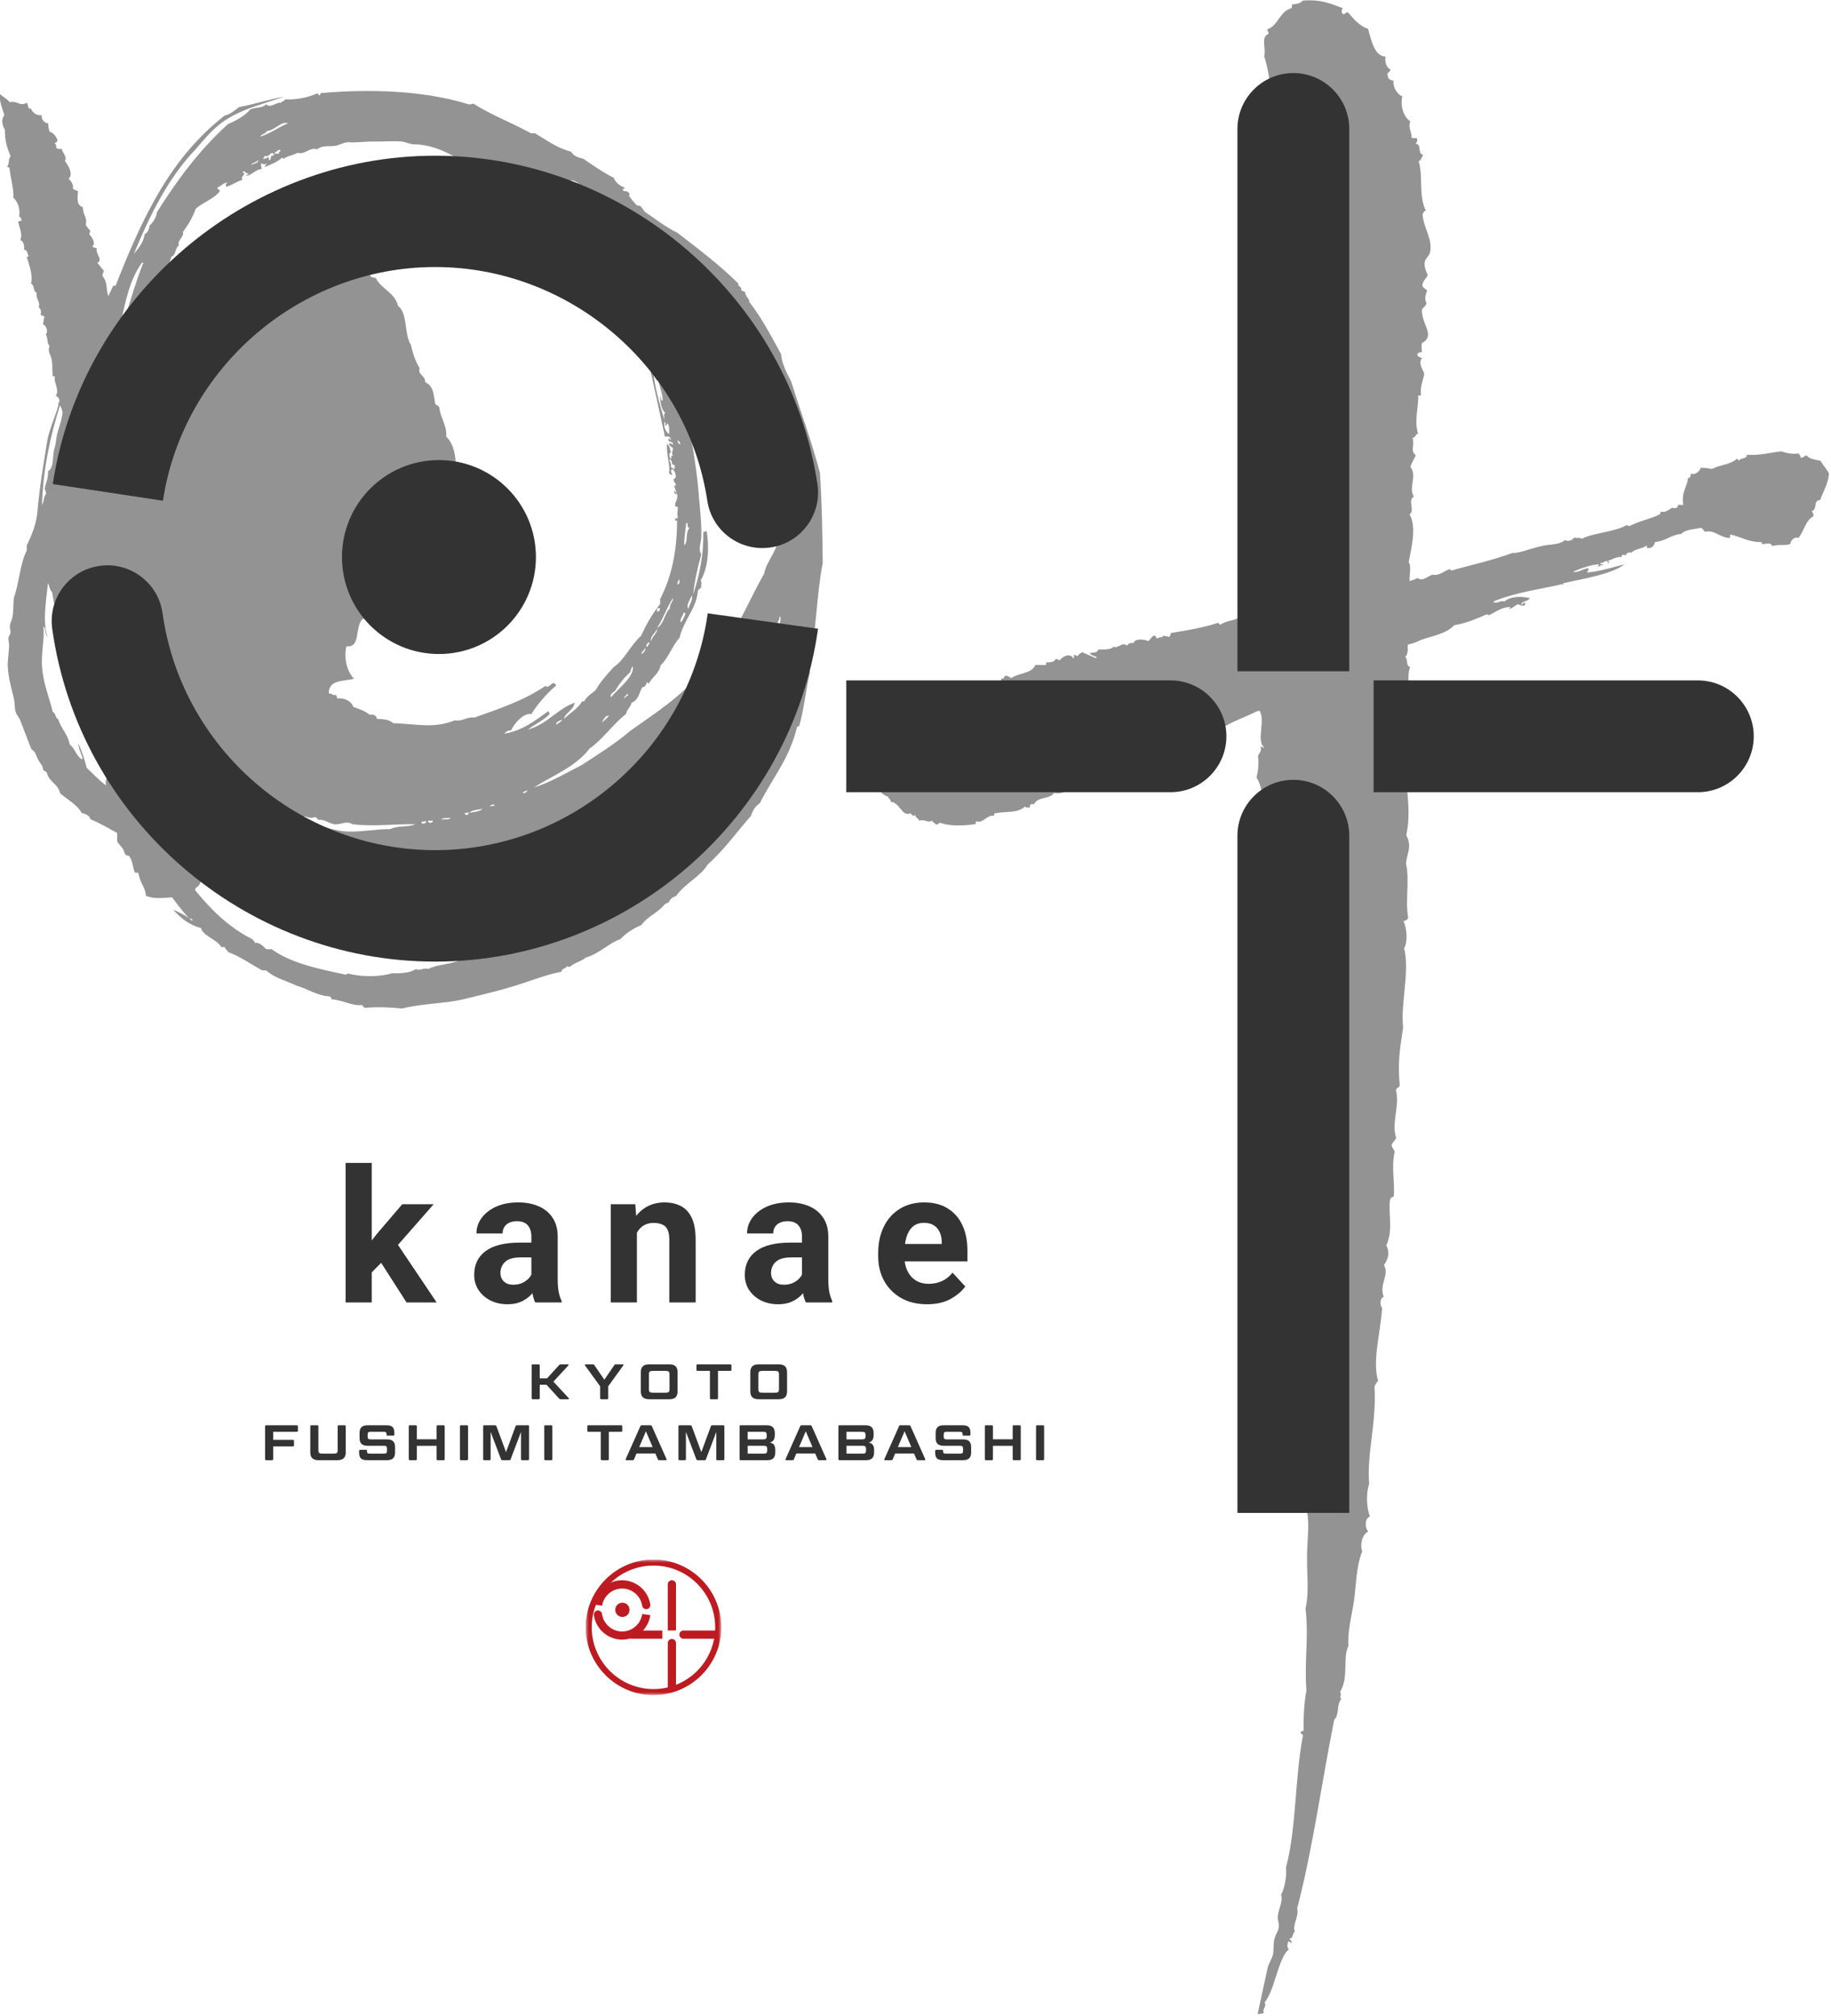
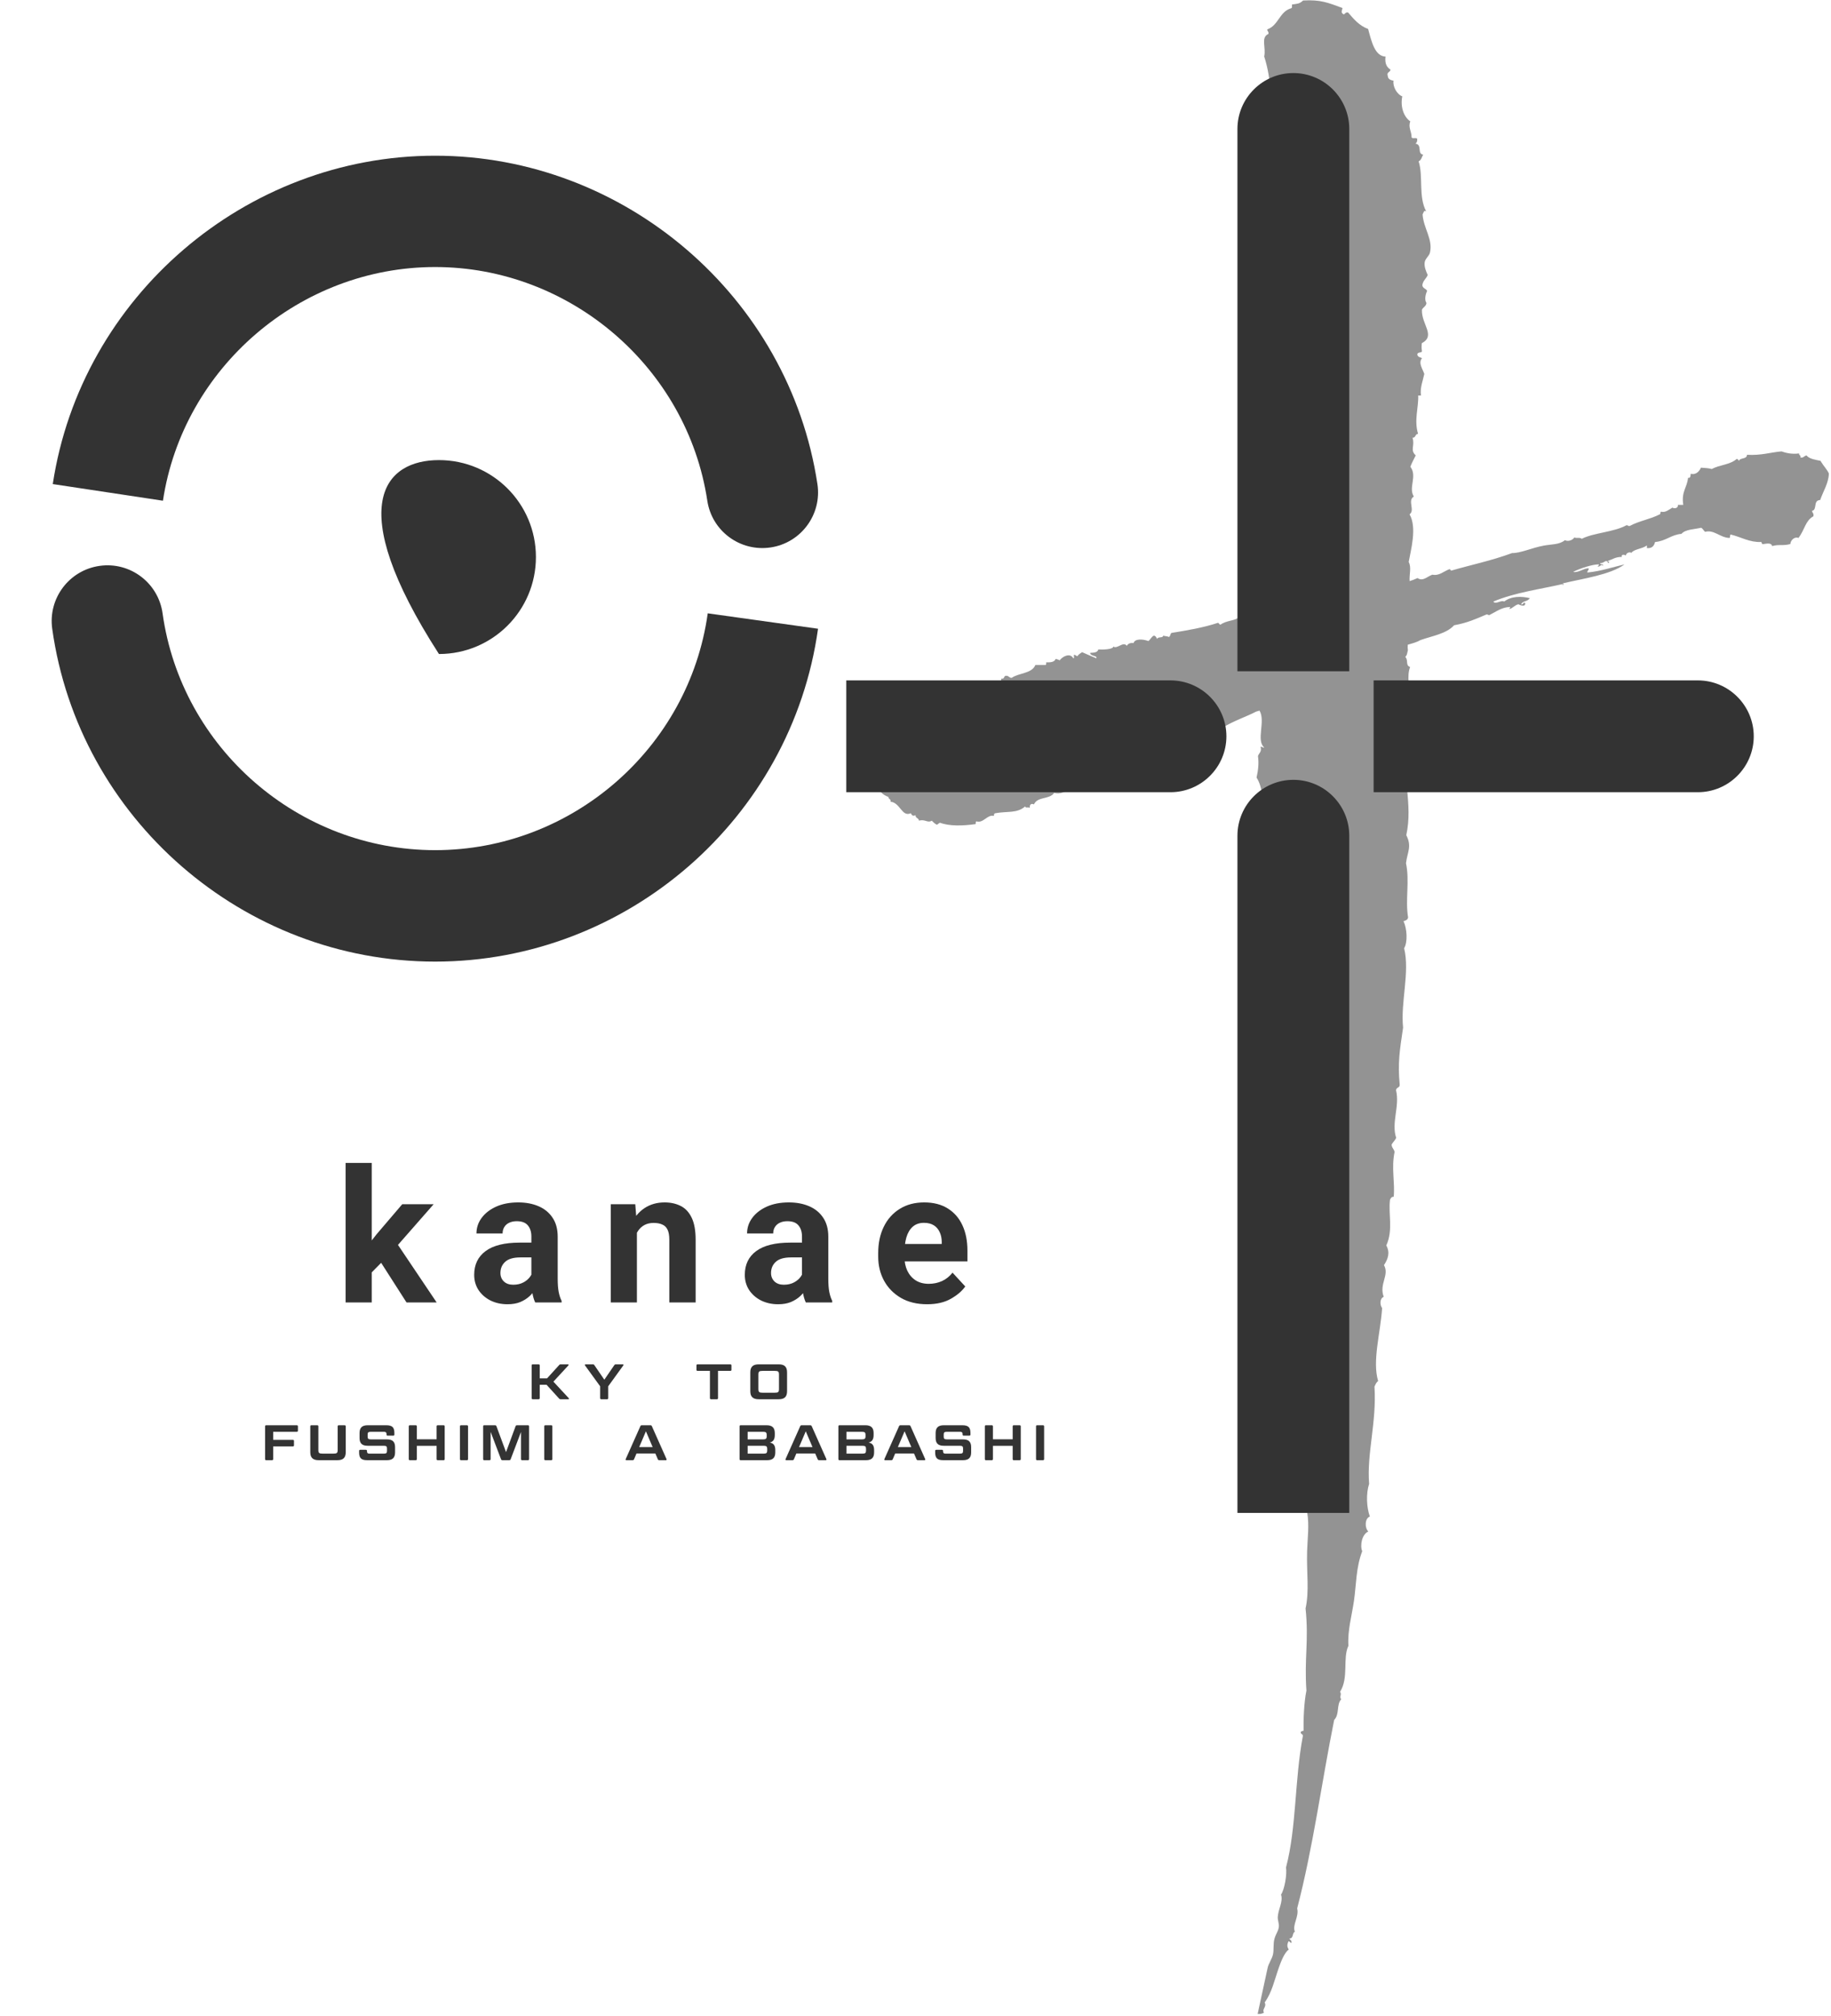
<svg xmlns="http://www.w3.org/2000/svg" width="297" height="327" viewBox="0 0 297 327" fill="none">
  <g clip-path="url(#clip0_452_5)">
    <g opacity="0.53">
      <path fill-rule="evenodd" clip-rule="evenodd" d="M295.33 74.77C294.46 74.58 293.51 74.47 293.03 73.89C292.63 73.93 292.59 74.32 292.04 74.22C292.16 73.81 291.77 73.91 291.82 73.56C290.65 73.73 289.62 73.46 288.97 73.23C287.12 73.39 285.71 73.91 283.37 73.78C283.37 74.55 282.26 74.2 282.05 74.77C281.99 74.61 281.88 74.5 281.72 74.44C280.6 75.43 278.9 75.4 277.66 76.09C277.12 75.94 276.79 75.94 275.9 75.87C275.72 76.31 275.18 77.11 274.25 76.86C274.19 77.16 274.26 77.6 273.81 77.52C273.67 79.11 272.69 79.73 273.04 81.91H272.16C272.26 82.44 271.59 82.57 271.28 82.35C270.73 82.66 270.15 83.21 269.42 83.01C269.27 83.08 269.4 83.43 269.2 83.45C267.74 84.22 265.81 84.52 264.37 85.32C264.06 85.41 264.09 85.17 263.82 85.21C261.74 86.35 258.51 86.42 256.58 87.41C256.16 87.11 255.82 87.39 255.37 87.19C255.14 87.58 254.4 87.93 253.84 87.63C252.94 88.38 251.68 88.28 250.44 88.51C248.49 88.86 246.62 89.76 245.28 89.72C241.95 90.96 238.39 91.69 235.41 92.57C235.24 92.56 235.32 92.29 235.08 92.35C234.19 92.67 233.45 93.46 232.34 93.23C231.48 93.53 230.83 94.37 229.93 93.78C229.47 94 229.05 94.15 228.65 94.27C228.57 93.16 228.98 92.07 228.5 91.17C228.82 89.31 229.89 85.62 228.64 83.44C229.58 82.77 228.25 81.21 229.33 80.55C228.41 79.11 229.94 77.24 228.77 75.72C229.01 75.06 229.35 74.5 229.64 73.88C228.67 72.98 229.54 72.37 229.12 71.01C229.67 71.04 229.52 70.4 230.02 70.38C229.34 68.17 230.13 66.03 230.04 64.17C230.19 64.17 230.34 64.17 230.5 64.17C230.29 62.94 230.83 61.67 231.03 60.67C230.8 59.91 229.99 58.89 230.67 58.1C230.36 57.96 229.95 57.93 229.9 57.51C229.9 57.12 230.46 57.25 230.65 57.04C230.57 56.32 230.57 56.4 230.62 55.68C232.95 54.44 230.53 52.62 230.65 50.23C230.85 49.83 231.33 49.69 231.38 49.15C231.07 48.68 231.16 47.93 231.49 47.18C231.3 46.81 230.78 46.79 230.71 46.29C230.79 45.53 231.35 45.22 231.58 44.61C231.29 43.96 231.03 43.33 231.08 42.65C231.13 41.95 231.81 41.59 231.95 40.97C232.45 38.83 230.92 37.08 230.75 34.79C230.9 34.52 230.99 33.97 231.35 34.32C230.03 31.87 230.9 28.61 230.11 26.17C230.55 26 230.62 25.47 230.84 25.09C229.83 24.95 230.74 23.46 229.59 23.3C229.81 23.17 229.91 22.91 229.88 22.54C229.77 22.24 229.03 22.59 228.97 22.26C228.96 21.26 228.38 20.66 228.76 19.69C227.71 18.98 227.11 17.33 227.46 15.63C226.57 15.3 225.88 14.01 226.04 13.09C225.58 13 225.16 12.87 225.11 12.35C224.86 11.62 225.54 11.77 225.54 11.28C224.94 10.92 224.6 10.3 224.74 9.18C223.02 9.12 222.47 6.77 221.92 4.7C220.49 4.18 219.59 3.1 218.68 2.04C218.09 1.89 218.15 2.59 217.78 2.21C217.48 1.93 217.72 1.66 217.76 1.3C215.38 0.42 214.2 -0.08 211.37 0.08C210.77 0.63 210.48 0.6 209.57 0.73C209.55 0.96 209.64 1.29 209.43 1.34C207.52 1.88 207.39 4.13 205.57 4.76C205.52 5.13 205.85 5.08 205.74 5.51C204.46 6.07 205.39 7.7 205.06 9.16C207.54 16.76 205.14 27.15 206.24 35.64C206.04 35.8 205.68 35.8 205.65 36.11C206.39 36.35 205.44 38.37 206.32 39.13C206.09 39.31 205.96 39.57 205.73 39.75C206.35 42.16 205.37 43.77 206.33 46.25C206.27 46.54 205.74 46.38 205.89 46.86C206.47 48.44 206.53 50.17 205.84 51.71C206.07 52.27 206.34 53.06 206.19 53.67C206.15 53.83 205.62 54.08 205.59 54.14C205.31 54.75 205.42 56.81 205.36 57.48C205.07 60.59 205 64.22 206.02 67.01C206.12 67.69 205.22 67.43 205.29 68.09C205.09 68.71 205.63 68.56 205.61 68.99C205.79 70.93 205.21 72.16 205.57 73.84C205.35 73.92 205.19 74.07 204.97 74.16C204.91 74.64 205.39 74.55 205.44 74.91C204.09 76.48 205.23 78.55 205.1 80.37C205.04 81.21 204.54 81.93 204.55 82.81C204.55 84.58 205.04 86.86 204.37 88.27C204.62 89.02 204.7 89.04 204.71 90.08C204.46 90.44 204.16 90.74 204.13 91.31C205.24 92.33 203.42 94.11 204.36 94.94C203.27 95.99 204.34 98.18 204.29 99.61C203.43 99.71 202.26 100.73 200.99 100.15C200.06 100.8 199.04 100.6 197.92 101.36C197.81 101.25 197.7 101.14 197.59 101.03C195.28 101.81 192.46 102.29 190.02 102.68C189.8 102.82 189.87 103.26 189.58 103.34C189.36 103.19 188.95 103.23 188.7 103.12C188.59 103.58 187.77 103.23 187.71 103.67C187.56 103.45 187.49 103.16 187.16 103.12C186.76 103.31 186.61 103.74 186.28 104C185.35 103.65 184.06 103.6 183.87 104.33C183.28 104.25 182.97 104.45 182.77 104.77C182.2 103.97 181.2 105.38 180.58 104.88C180.61 105.36 178.82 105.42 178.15 105.36C178.04 105.94 177.19 105.88 176.83 105.91C176.81 106.48 178.08 106.34 177.82 106.79C177.04 106.47 176.28 106.14 175.52 105.8C175.24 105.99 174.94 106.17 174.75 106.46C174.54 106.41 174.48 106.22 174.2 106.24C174.14 106.4 174.33 106.81 174.09 106.79C173.57 105.84 172.33 106.51 171.89 107.12C171.68 107.03 171.49 106.94 171.23 106.9C171.03 107.47 170.28 107.46 169.7 107.45C169.68 107.61 169.74 107.85 169.59 107.89H167.94C167.37 109.3 165.25 109.15 164.1 109.97C163.65 109.98 163.63 109.56 163.11 109.64C162.8 109.69 162.95 110.21 162.45 110.08C162.26 110.49 162.57 110.83 162.23 110.96C161.82 110.94 161.7 110.61 161.35 110.52C161.16 111.06 160.43 110.88 159.92 110.85C159.83 111.13 159.62 111.29 159.48 111.51C159.06 111.45 158.85 111.19 158.49 111.07C157.91 111.52 156.95 111.58 156.08 111.73C156.07 112.19 155.75 112.36 155.53 112.61C155.57 112.24 155.06 112.43 154.87 112.28C152.83 114.05 149.69 114.71 147.85 116.67C147.72 116.58 147.56 116.52 147.3 116.56C147.07 116.86 147.55 116.83 147.3 117.22C146.04 117.71 145.07 118.5 144.01 119.19C143.94 119.81 143.63 120.2 143.02 120.29C142.34 122.68 141.32 123.55 141.16 125.78C142.17 127.11 142.34 128.67 144.12 129.29C144.08 129.7 144.57 129.58 144.45 130.06C146.04 130.22 146.29 132.6 147.74 131.93C147.93 132.29 148.02 132.42 148.51 132.26C148.48 132.76 149.03 132.69 149.06 133.14C150.07 132.84 150.44 133.57 151.14 133.14C151.41 133.38 151.62 133.68 152.02 133.8C152.13 133.65 152.31 133.58 152.46 133.47C154.03 134.05 156.16 133.99 158.27 133.69C158.29 133.53 158.23 133.29 158.38 133.25C159.53 133.61 160.15 132.07 161.23 132.37C161.2 132.12 161.26 131.96 161.45 131.93C163.46 131.57 164.97 131.98 166.28 130.83C166.42 131.16 166.64 130.88 167.05 131.05C166.97 130.5 167.31 130.29 167.71 130.5C168.32 129.16 170.2 129.76 171 128.63C171.94 128.92 173.02 128.4 173.63 127.86C174.56 128.56 174.91 127.01 176.15 127.31C176.22 127.08 176.36 126.94 176.59 126.87C176.85 126.83 176.83 127.07 177.14 126.98C178.39 125.84 180.56 126.57 181.09 124.9C181.25 124.93 181.27 125.08 181.42 125.12C181.6 125.04 181.4 124.58 181.75 124.68C181.95 125.05 182.39 124.68 182.85 124.9C182.74 124.53 183 124.54 183.29 124.57C183.25 123.08 186.21 124.26 186.14 122.49C186.65 122.44 186.87 122.34 187.35 122.49C187.41 122.15 187.68 122.02 187.79 121.72C189.85 121.96 191.29 121.35 192.62 119.96C193.49 120.08 194.5 119.64 195.14 118.86C195.75 119.56 196.04 118.18 196.68 118.86C197.02 118.31 197.45 117.56 198.44 117.98C200 116.99 202.51 116.12 203.71 115.46C203.91 115.4 204.1 115.34 204.3 115.28C205.33 117 203.69 120.13 205.08 121.28C204.8 121.32 204.74 121.12 204.47 121.14C204.71 122.01 204.19 122.16 204.05 122.66C204.22 123.86 204.08 124.98 203.82 126.15C204.84 127.67 205.07 130.58 204.42 132.95C204.98 133.87 205.47 135.75 204.35 136.59C204.69 137.14 204.7 137.45 204.98 137.79C204.69 140.33 204.77 142.01 205.13 144.45C204.83 144.71 204.91 145.32 204.55 145.52C205.84 148.32 204.51 151.01 205.64 153.68C205.47 153.91 205.21 154.06 205.2 154.45C205.8 154.39 205.54 155.23 205.83 155.5C204.7 155.65 205.61 157.78 206.04 158.22C206 158.53 205.64 158.53 205.6 158.84C205.94 159.05 206.32 159.22 206.23 159.89C205.63 160.52 205.69 161.84 205.39 163.09C206.8 163.4 205.93 164.45 205.9 165.65C206.98 167.01 205.98 169.32 206.16 170.79C207.68 172.34 206.03 175.12 207.2 176.83C206.2 177.51 207.36 178.73 207.71 179.39C207.71 179.83 207.07 179.67 207.12 180.16C207.68 180.5 207.42 181.06 208.06 181.5C206.75 183.81 207.97 187.25 208.08 189.53C207.84 189.55 207.55 189.53 207.63 189.84C207.84 191.26 207.99 192.82 208.78 193.9C208.22 194.6 208.53 195.67 208.23 196.34C208.96 197.94 208.78 199.86 208.95 201.63C208.95 201.65 208.65 201.98 208.66 202.09C208.69 202.58 208.97 203.07 209 203.6C209.1 205.47 209 207.6 209.43 209.35C209.68 210.36 209.66 210.64 209.63 211.62C209.63 211.62 209.92 211.82 209.94 211.92C209.96 212.08 209.63 212.49 209.65 212.68C209.71 213.29 210.13 213.82 210.14 214.33C210.16 215.14 209.64 215.95 209.74 216.76C209.78 217.07 210.12 217.4 210.21 217.66C211.37 220.92 210.73 225.29 211.5 228.08C211.19 228.13 211.21 228.49 211.06 228.7C211.41 229.55 211.74 230.19 211.26 230.97C212.57 235.26 211.26 240.87 212.03 245.34C212.4 247.48 212.08 249.54 212.02 251.7C211.92 255.2 212.4 258.07 211.77 260.94C212.32 266.19 211.54 269.02 211.91 274.27C211.52 276.13 211.41 279.02 211.45 280.79C211.24 280.79 211.12 280.87 211 280.95C210.9 281.42 211.42 281.23 211.32 281.7C209.98 288.85 210.31 296.48 208.6 302.96C208.77 304.08 208.38 306.47 207.79 307.37C208.17 308.48 207.32 309.74 207.26 311.02C207.24 311.52 207.48 312.04 207.44 312.53C207.39 313.25 206.96 313.69 206.73 314.52C206.49 315.36 206.66 316.36 206.48 317.1C206.31 317.82 205.77 318.54 205.62 319.24C205.06 321.8 204.53 324.28 203.97 326.85C204.31 326.73 204.74 326.7 205.02 326.52C204.68 325.84 205.51 325.63 205.14 324.85C206.29 323.32 206.74 321.18 207.44 319.2C207.78 318.23 208.35 316.75 209.04 316.29C208.77 315.8 208.73 315.51 209.01 314.93C209.23 314.96 209.27 315.17 209.47 315.22C209.59 314.73 209.22 314.76 209.15 314.47C209.87 314.51 209.56 313.57 210.04 313.39C209.57 312.28 210.75 310.97 210.41 309.6C213.01 299.62 214.38 289.11 216.41 279.03C217.32 278.09 216.74 276.6 217.55 275.67C217.2 275.26 217.69 274.92 217.37 274.46C218.81 272.18 217.76 268.99 218.72 267.01C218.57 264.46 219.26 262.19 219.62 259.72C220 257.11 219.94 254.3 220.96 251.66C220.57 250.72 220.91 248.9 221.95 248.46C221.31 247.81 221.41 246.28 222.2 246.03C221.65 244.52 221.57 242.28 222.08 240.73C221.68 235.77 223.32 230.75 222.95 224.96C223.1 224.61 223.25 224.26 223.54 224.04C222.57 220.77 223.91 216.34 224.19 212.21C223.82 211.74 223.77 210.64 224.45 210.39C223.66 208.29 225.41 206.88 224.49 205.24C225.14 204.25 225.51 203.23 224.87 202.05C226.02 199.5 225.16 196.91 225.47 194.62C225.6 194.39 225.69 194.14 226.07 194.15C226.29 191.79 225.66 189.52 226.21 186.88C226.12 186.4 225.75 186.23 225.73 185.68C225.94 185.29 226.28 185.02 226.47 184.6C225.65 182.13 227.07 179.5 226.45 176.88C226.45 176.38 227.09 176.5 227.04 175.96C226.7 172.44 227.04 170.43 227.59 166.71C227.16 162.59 228.71 157.74 227.76 153.83C228.36 152.83 228.23 150.67 227.66 149.44C228.02 149.34 228.36 149.22 228.4 148.82C227.92 145.99 228.68 142.92 228.06 140.04C228.28 138.21 229.06 137.35 228.11 135.49C228.67 132.86 228.47 130.66 228.25 128.06C228.29 127.7 228.77 127.77 228.69 127.29C228.56 124.15 228.35 120.2 229.08 117.29C227.68 115.85 229.45 114.18 228.37 112.61C228.79 111.4 228.12 109.79 228.73 108.21C227.92 107.93 228.5 107.13 227.94 106.56C228.24 106.35 228.26 105.88 228.37 105.49C228.32 105.15 228.32 104.86 228.35 104.59C229.07 104.38 229.81 104.2 230.38 103.85C232.32 103.16 234.62 102.82 235.86 101.44C238.05 101.04 239.37 100.42 241.13 99.68C241.34 99.66 241.37 99.8 241.57 99.79C242.69 99.24 243.6 98.49 244.97 98.47C244.97 98.61 244.83 98.62 244.86 98.8C245.43 98.64 245.69 98.17 246.29 98.03C246.55 98.17 247.5 98.55 247.39 97.81C246.96 97.67 247.17 98.17 246.73 98.03C247.01 97.44 247.74 97.65 248.16 97.04C246.8 96.71 245.13 96.69 243.99 97.59C243.52 97.28 242.57 98.14 242.23 97.59C245.72 96.12 249.93 95.57 253.53 94.74C253.54 94.86 253.37 94.91 253.53 94.96C253.57 94.8 253.66 94.78 253.53 94.63C256.83 93.85 261.2 93.25 263.51 91.56C261.53 92.02 259.71 92.66 257.48 92.88C257.45 92.56 257.73 92.54 257.7 92.22C257.04 92.09 255.94 93.01 255.18 92.77C256.31 92.2 258.34 91.54 259.35 91.56C259.38 91.78 259.2 91.78 259.13 91.89C259.62 92.03 259.64 91.42 260.01 91.78C260.12 91.38 259.52 91.69 259.57 91.34C260.05 91.38 260.18 91.08 260.56 91.01C260.74 91 260.94 91.69 261 91.12C261.34 90.85 260.76 91.32 260.78 91.01C261.52 90.76 262.07 90.33 263.08 90.35C262.9 89.85 263.61 90 263.74 90.13C263.73 89.7 264.33 89.49 264.62 89.69C265.05 89.07 266.38 89.06 267.14 88.48V88.92C267.98 88.99 268.31 88.55 268.46 87.93C270.21 87.79 271.07 86.74 272.74 86.61C273.38 85.86 274.8 85.89 275.92 85.62C276.23 85.75 276.33 86.09 276.58 86.28C278.04 85.88 279.02 87.24 280.53 87.27C280.72 87.2 280.53 86.75 280.75 86.72C282.49 87.15 283.77 88 285.69 87.93C285.81 88.03 285.72 88.33 286.02 88.26C286.55 88.21 287.32 87.99 287.45 88.59C288.59 88.27 289.18 88.59 290.41 88.26C290.41 87.76 290.99 87 291.73 87.27C292.75 85.92 292.84 84.46 294.14 83.76C294.26 83.27 293.95 83.21 293.92 82.88C294.83 82.7 294.04 81.17 295.24 81.12C295.82 79.51 296.54 78.51 296.67 76.84C296.37 76.18 295.82 75.62 295.35 74.86" fill="#333333" />
-       <path fill-rule="evenodd" clip-rule="evenodd" d="M133.02 76.57C133.02 76.57 132.98 76.57 132.96 76.57C131.69 71.72 129.86 66.78 128.34 61.91C127.58 60.46 126.84 59.03 126.69 57.44C125.08 54.5 123.39 51.29 121.52 48.97C121.64 48.5 120.86 48.09 120.86 47.37C120.63 47.27 120.37 47.19 120.2 47.03C120.37 46.36 119.63 46.63 119.76 46C116.75 42.98 113.06 40.22 109.87 37.76C107.97 36.84 106.4 35.57 104.71 34.44C104.59 34.55 104.24 33.7 103.83 33.41C103.69 33.31 103.4 33.41 103.28 33.3C103.05 33.07 102.22 32.12 102.07 31.81C101.95 31.57 102.26 31.57 102.07 31.35C101.47 30.66 101.23 31.39 100.97 30.66C101.14 30.65 101.35 30.68 101.3 30.43C100.5 30.12 99.86 29.64 99.54 28.83C97.76 27.94 96.19 26.82 94.59 25.74C93.72 25.58 93.01 25.25 92.61 24.6C90.29 24 88.64 22.71 86.78 21.62H86.12C82.95 19.85 79.81 18.74 76.78 16.81C76.52 16.85 76.37 16.99 76.01 16.92C68.68 14.65 59.99 14.42 52.16 15.09C51.87 15.06 52.07 15.53 51.72 15.43C51.64 15.21 51.39 15.35 51.61 15.09C49.89 15.85 48.05 16.21 46.23 16.12C46.15 16.46 45.68 16.39 45.57 16.69C44.95 16.46 43.89 17.65 43.15 16.92C42.64 17.56 41.58 17.36 40.62 17.72C39.7 18.82 38.39 19.52 36.99 20.12C32.33 24.34 28.71 29.25 25.45 34.43C25.43 35.1 24.83 36.14 24.24 36.61C24.18 37.28 23.93 37.74 23.47 37.99C23.24 39.43 22.45 40.28 21.71 41.2C24.22 35.08 27.32 28.78 31.71 24.25C32.92 22.82 34.18 21.31 35.67 20.13C38.61 17.79 42.66 16.91 46.11 15.66C43.79 16.11 41.32 16.87 38.75 17.38C38.07 17.93 37.42 18.52 36.44 18.75C27.68 25.59 23.19 35.05 18.75 46.35C18.58 46.37 18.34 46.31 18.31 46.46C18.08 46.98 17.83 47.51 17.57 48.04C17.15 46.92 17.52 45.91 16.66 44.82C16.51 44.34 16.9 44.28 16.81 43.84C16.4 43.51 16.15 43.01 15.79 42.64C16.8 42.1 15.4 41.13 15.71 40.29C15.46 40.18 15.08 40.21 14.99 39.92C15.61 39.56 14.87 38.38 14.49 38.03C14.53 37.74 14.56 37.76 14.66 37.37C14.3 37.19 14.13 36.79 13.9 36.47C14.24 35.24 13.47 35.09 13.44 33.61C12.24 33.22 12.64 31.92 12.65 31C12.36 30.86 11.95 30.84 11.81 30.53C11.98 30 11.48 29.29 11.11 28.98C11.95 28.33 11.11 26.85 10.53 26.13C10.95 25.34 10.11 24.86 10.02 24.14C9.57 24.21 9.22 24.16 9.08 23.9C9.24 23.53 8.98 23.54 8.9 23.16C9.19 23.12 9.33 22.97 9.32 22.7C9.09 22.08 8.52 21.41 8.06 21.41C7.92 20.83 7.81 20.79 7.83 20.03C7.06 19.93 6.64 19.21 6.8 18.72C5.83 18.74 5.3 18.28 4.98 17.58C4.45 17.82 4.64 16.96 4.33 16.67C3.21 17.33 2.89 16.29 1.57 16.58C1.14 16 0.44 15.73 -0.04 15.21C-0.14 16.39 0.35 17.49 0.71 18.69C0.13 19.37 0.39 20.4 0.79 21.04C0.77 22.93 1.2 24.09 1.72 25.36C1.26 25.91 1.58 26.51 1.17 27.01C1.23 27.21 1.62 27.06 1.55 27.41C1.75 29.07 2.27 30.72 2.16 32.08C2.97 32.77 3.3 34.06 3.1 35.11C3.45 35.36 3.42 35.42 3.5 35.83C3.23 35.82 3.06 35.88 2.94 35.98C3.28 37.31 3.63 38.02 3.3 38.95C3.85 39.08 3.99 40.02 3.89 40.51C4.48 40.51 4.44 41.23 4.67 41.62C4.56 41.63 4.44 41.64 4.33 41.65C4.73 42.97 5.39 44.68 5.03 45.99C5.68 46.38 5.31 47.2 5.96 47.52C5.73 48.5 6.62 48.95 6.27 49.85C6.69 50.17 6.68 50.56 6.6 51.11C6.78 51.26 7.2 51.15 7.21 51.49C6.98 51.96 7.15 52.15 6.95 52.58C7.59 52.92 7.83 53.79 7.43 54.26C7.83 54.86 7.54 55.59 8.04 56.14C7.78 56.78 7.97 57.19 8.16 57.63C8.62 58.66 8.44 60.01 8.55 61.03C8.69 61.03 8.87 60.99 8.9 61.11C8.65 61.98 9.72 63.32 9.04 64.21C9.32 64.29 9.59 64.62 9.65 64.93C9.62 65.07 9.58 65.21 9.55 65.35C9.51 65.4 9.45 65.44 9.38 65.47C9.42 65.5 9.46 65.54 9.5 65.58C9.4 65.97 9.3 66.36 9.18 66.73C8.75 68.01 7.9 70.06 7.64 71.65C7.02 75.49 6.39 79.27 6.1 82.76C5.91 84.99 5.21 86.68 4.34 88.49V89.29C3.18 91.67 3.14 94.53 2.25 96.96C2.14 98.02 2.2 99.1 2.03 100.05C1.92 100.66 1.63 101.09 1.59 101.65C1.57 101.97 1.75 102.35 1.7 102.68C1.65 102.97 1.4 103.18 1.37 103.48C1.33 103.9 1.49 104.32 1.48 104.74C1.44 106.07 1.2 107.2 1.26 108.17C1.37 110.01 1.82 111.51 2.25 113.32C2.43 114.06 2.32 114.88 2.58 115.61C2.73 116.03 3.08 116.35 3.24 116.76C3.89 118.4 4.47 120.01 5.11 121.57C5.78 121.91 5.81 122.56 6.21 123.29C6.52 123.86 7 124.25 6.98 124.89C7.2 125.08 7.53 125.16 7.64 125.46C7.99 126.88 9.44 127.18 9.73 128.67C10.91 129.73 12.43 130.44 13.25 131.88C13.87 132.07 14.5 132.26 14.68 132.91C16.36 133.6 17.6 134.38 19 135.13C19.05 135.58 18.93 136.15 19.03 136.49C19.13 136.84 19.62 137.22 19.93 137.7C20.11 137.98 20.19 138.42 20.35 138.63C20.55 138.89 20.8 138.71 20.95 138.9C21.59 139.74 21.49 140.65 21.85 141.51C21.93 141.69 22.39 141.46 22.44 141.68C22.79 143.38 23.64 144.08 23.66 145.33C25.15 145.89 26.27 145.66 27.92 145.58C28.78 146.74 29.66 147.88 30.62 148.94C30.75 149.15 31.34 148.88 31.17 149.4C30.31 148.61 29.23 148.06 28.09 147.57C29.28 148.89 30.62 150.05 32.6 150.55C32.96 151.9 35.13 152.34 35.9 153.64H36.45C36.53 154.01 36.87 154.12 37 154.44C39.04 155.22 40.68 156.41 42.49 157.42H43.15C44.52 158.63 46.28 159.07 48.2 159.94C49.89 160.42 51.51 161.57 53.58 161.66C53.64 161.83 53.74 161.95 53.8 162.12C55.68 162.25 57.15 163.26 58.75 163.04C58.89 163.24 58.98 163.49 59.3 163.5C61.08 163.31 63.54 163.43 65.23 163.61C68.68 162.76 72.18 162.82 75.12 162.12C78.49 161.31 81.91 160.5 85.23 159.37C87.16 158.72 89.08 158.03 91.05 157.65C91.25 156.88 91.82 157.28 91.93 156.73C92.06 156.83 92.22 156.88 92.48 156.84C93.14 156.16 94.3 155.99 95.01 155.35C97.18 154.74 98.8 152.97 100.62 152.37C101.54 151.38 102.69 150.63 104.03 150.08C104.99 148.68 106.73 148.08 107.77 146.76C107.94 146.59 108.2 146.52 108.43 146.42C108.7 145.94 109.03 145.51 109.64 145.39C111.04 143.35 113.66 142.19 114.8 140.24C117.43 137.91 119.5 134.98 121.83 132.34C122.08 131.41 122.59 130.76 123.26 130.28C125.49 125.89 128.01 123.16 129.3 117.91C129.44 117.91 129.45 117.76 129.63 117.8C130.37 115.32 130.68 112.06 131.39 108.98C131.16 108.95 131.36 108.48 131.17 108.41C132.42 102.77 132.42 96.54 133.45 91.35C133.4 86.43 133.33 81.5 132.99 76.58M97.14 42.9C97.55 42.78 97.35 43.29 97.58 43.36C97.45 43.63 96.98 43.31 97.14 42.9ZM96.81 42.33C96.32 42.76 96.37 41.65 95.93 41.64C96.32 41.32 96.41 42.28 96.81 42.33ZM95.27 41.64C95.12 41.93 94.78 41.47 94.5 41.53C94.45 41.29 94.57 41.23 94.61 41.07C94.9 41.19 94.98 41.52 95.27 41.64ZM94.61 30.31C94.2 30.73 93.67 29.69 93.29 30.08C93.08 29.76 92.78 29.54 92.52 29.28C93.23 29.15 94.02 29.93 94.61 30.31ZM86.26 33.97C85.55 33.41 84.85 32.85 84.28 32.14C84.93 32.31 85.87 33.15 86.26 33.97ZM43.29 21.26C44.59 21.16 45.63 19.59 46.7 20C45.15 20.68 43.87 21.64 42.19 22.18C42.42 21.73 43.07 21.73 43.29 21.26ZM45.27 24.81C45.29 25.13 44.59 24.71 44.61 25.04C44.33 25.01 44.76 24.84 44.61 24.58C44.94 24.88 44.93 24.16 45.49 24.35C45.56 24.59 45.01 24.74 45.27 24.81ZM42.63 25.73C42.74 25.58 42.93 25.51 42.96 25.27C43.52 25.59 43.69 24.91 44.17 24.81C44.36 24.84 44.42 25.01 44.39 25.27C43.67 25.02 44.16 26.02 43.62 25.96V25.5C43.25 25.54 43.13 25.83 42.63 25.73ZM41.87 25.96C42.04 26.41 41.11 26.58 40.66 26.76C40.97 26.39 41.59 26.36 41.87 25.96ZM27.8 41.64C28.57 41.41 28.38 40.18 29.01 39.81C28.69 38.92 29.93 38.47 29.67 37.63C30.51 36.52 31.23 35.29 31.76 33.85C32.93 32.82 34.61 32.31 35.61 31.1C35.76 30.6 35.18 30.86 35.28 30.41C35.9 30.21 36.16 29.65 36.93 29.61C36.68 29.8 36.52 29.91 36.71 30.3C37.68 30.01 38.39 29.46 39.35 29.16C38.83 28.66 40.2 28.11 39.35 28.01C39.63 27.38 39.77 28.24 40.23 28.12C40.4 28.53 39.86 28.19 39.9 28.46C40.64 28.63 41.39 27.48 42.43 27.43C42.46 27.28 42.31 26.85 42.32 26.51C42.83 26.57 42.81 26.85 43.2 26.51C43.28 26.86 42.9 26.73 42.98 27.08C43.97 26.66 45 26.29 45.73 25.59C45.92 25.55 45.94 25.68 45.95 25.82C46.53 25.28 47.57 25.21 48.26 24.79C49.5 25.15 50.18 23.83 51.45 24.22C52.3 23.52 53.38 23.81 54.42 23.65C55.15 23.53 55.87 23.01 56.62 23.08C57.73 23.17 59.37 22.93 60.8 22.96C62.21 23 63.67 22.83 65.09 22.96C65.83 23.03 66.46 23.41 67.18 23.42C71.07 23.44 74.54 25.81 77.29 27.77C73.9 27.71 69.85 27.83 66.96 28C65.63 27.74 63.63 28.51 62.35 28.11C62.08 28.29 61.7 28.35 61.47 28.57C57.24 28.97 53.41 30.02 49.93 31.55C50.08 32.05 50.53 31.5 50.81 31.43C52.63 31.29 54.51 30.71 56.41 30.29C58.92 29.73 61.65 29.49 64.1 29.26C65.15 29.16 66.56 29.15 67.29 29.37C70.73 29.22 74.65 29.2 77.95 29.26C78.4 29.26 79.14 29.18 79.49 29.26C81.3 29.69 82.28 32.4 84 33.15C86.65 35.96 89.91 38.22 92.35 40.94C92.82 40.78 92.21 40.41 92.02 40.25C92.04 40.12 92.22 40.15 92.35 40.14C92.07 39.71 91.63 39.44 91.47 38.88C93.25 39.62 93.84 41.6 95.76 42.2C95.8 42.43 95.74 42.56 95.54 42.54C96.37 43.24 96.76 44.39 97.74 44.94C98.11 44.7 96.95 44.73 97.41 44.37C97.84 44 97.9 44.79 98.18 44.94C98.1 45.06 97.85 44.95 97.63 45.17C98.07 45.64 98.44 46.62 99.28 46.32C101.91 49.88 103.5 54.01 104.88 58.11C104.34 54.52 101.99 50.1 100.37 47.12C102.09 48.89 103.03 52.04 104.33 53.88C103.94 54.35 104.59 55.52 105.1 56.06C104.69 56.42 105.28 57.73 105.76 57.55C105.53 57.82 105.86 58.21 105.87 58.58C105.73 58.53 105.64 58.43 105.65 58.24C105.44 58.66 105.8 59.24 106.2 59.16C106.29 59.45 106.34 59.77 106.31 60.19C106.15 60.16 106.27 59.85 106.09 59.85C105.83 59.93 106.27 60.49 106.09 60.65C105.82 60.28 105.69 59.3 105.21 58.82C106.1 62.78 106.92 66.47 107.85 70.84C108.1 70.8 108.99 70.72 108.73 71.41C108.57 71.38 108.69 71.07 108.51 71.07C108.06 71.91 109.17 71.41 109.17 72.1C108.78 72.06 108.9 71.78 108.51 71.99C108.56 72.43 109.04 72.43 109.17 72.79C109.08 73.36 108.87 73.47 109.17 73.94C108.59 73.85 109.07 74.24 108.84 74.4C108.51 74.47 108.51 73.06 108.84 73.48C108.67 72.97 108.77 72.5 108.18 71.99C108.06 73.68 108.8 75.89 108.51 76.68C108.61 76.88 108.71 77.08 109.06 77.02C108.89 76.73 108.75 76.5 108.95 76.1C109.43 76.1 109.98 77.57 109.28 77.7C109.2 78.28 109.69 78.27 109.61 78.84C108.99 78.46 109.75 79.57 109.72 79.99C109.51 79.98 109.64 79.61 109.39 79.65C109.31 80.04 109.45 80.2 109.83 80.11C110 81.2 109.45 81.35 109.5 82.06C109.52 82.27 109.87 82.13 109.94 82.29C109.92 83.32 109.79 83.1 109.94 84.01C109.87 84.17 109.52 84.03 109.5 84.24C109.45 84.48 109.66 84.46 109.83 84.47C109.81 89.63 108.87 93.71 107.08 97.18C107.08 97.45 107.08 97.71 107.08 97.98C105.77 99.65 104.91 101.15 104 103.13C102.28 104.67 101.24 107.11 99.61 108.17C99.59 108.18 99.28 108.51 99.28 108.51C98.43 109.46 97.26 110.75 96.64 111.94C96 112.53 95.18 112.93 94.77 113.77H94.44C93.7 114.98 92.47 115.68 91.47 116.63C91.61 115.74 93.03 115.2 93.23 114C90.51 114.91 88.76 117.51 85.65 118.35C86.78 117.46 88.19 116.88 89.17 115.83C89.11 115.66 89.01 115.54 88.95 115.37C86.67 116.98 84.81 118.5 81.81 119.03C82.05 118.7 82.4 118.5 82.91 118.46C83.52 117.21 84.94 115.64 86.21 115.83C86.95 114.57 88.56 112.59 90.17 111.25C90.22 110.89 89.89 110.93 89.73 110.79C89.42 110.93 88.76 111.79 88.52 111.25C85.01 113.63 81.12 114.93 76.98 116.4C75.51 116.28 75.11 117.08 73.79 116.86C70.21 118.24 67.84 117.46 63.79 117.32C63.21 116.78 62.24 116.64 61.15 116.63C60.99 115.83 60.33 115.93 59.94 115.94C59.23 115.34 58.26 115.02 57.3 114.68C56.95 113.65 55.78 113.2 54.66 113.31C54.75 112.99 54.51 113.01 54.55 112.74C53.92 112.9 53.88 112.44 53.34 112.51C53.26 110.19 55.88 110.56 57.41 110.11C56.17 108.77 55.76 106.56 56.2 104.84C58.49 105.18 57.57 101.8 58.73 100.49C59.42 100.25 59.86 99.76 60.49 99.46C61.92 99.73 63.57 99.27 64.34 98.2C64.58 98.39 64.94 98.17 65 98.31C65.37 97.05 67.47 97.6 67.53 96.02C67.69 95.89 67.81 95.89 67.97 96.02C68.72 94.09 70.29 93.02 71.27 91.33C72.21 91.09 72.51 90.18 72.7 89.15C73.12 89.09 73.2 88.68 73.58 88.58C73.32 87.73 74.18 87.3 74.24 86.86C74.27 86.62 73.89 85.99 74.57 85.71C74.57 84.34 74.42 83.43 75.12 82.5C74.98 82.07 74.81 81.77 75.01 81.24C74.95 80.85 74.69 80.66 74.46 80.44C74.85 79.38 74.49 78.43 74.02 77.81C74.48 77.22 73.65 76.42 74.35 76.09C74.32 75.85 74.06 75.86 73.91 75.75C73.97 73.94 73.55 71.92 72.37 70.83C72.55 69.07 71.45 67.87 71.27 66.13C71.16 65.83 70.83 65.75 70.61 65.56C70.31 64.04 70.39 62.65 68.96 62.01C69.05 60.92 67.66 60.77 68.08 59.72C67.41 58.7 66.95 57.32 66.65 55.94C65.53 54.28 66.18 50.78 64.56 49.64C64.04 47.4 61.82 46.92 60.93 45.06C60.55 45.15 60.51 44.89 60.16 44.95C60.19 44.77 60.06 44.75 60.05 44.61C59.31 44.73 58.97 43.96 57.96 44.04C57.62 43.34 56.65 42.68 55.87 43.12C54.51 42.29 52.49 42.14 51.14 41.29C50.69 41.7 50.22 41.39 49.82 41.86C49.15 41.61 48.98 41.5 48.39 41.86C48.19 40.8 46.9 41.15 45.97 40.94C45.42 40.82 44.88 40.29 44.32 40.25C43.63 40.2 42.75 40.91 42.12 40.59C41.66 40.36 41.74 39.72 41.35 39.33C41.27 39.6 40.76 39.3 40.69 39.33C40.22 39.49 39.84 40.19 39.26 40.59C38.49 41.12 37.41 41.59 36.62 42.08C36.3 42.28 35.6 42.57 35.19 42.88C34.94 43.07 35.03 43.29 34.53 43.22C34.38 43.41 34.11 43.46 34.2 43.91C33.51 44.05 33.09 44.37 32.55 44.71C32.45 44.78 32.44 44.88 32.44 45.05C32.08 45.12 31.93 44.97 31.67 44.94C31.74 45.06 31.92 45.06 31.89 45.28C31.14 45.95 30.14 46.64 29.03 46.77C27.84 47.51 26.85 48.47 25.62 49.17C25.41 49.12 25.8 48.84 25.29 48.94C25.72 46.08 27.02 44.23 27.82 41.61M98.68 44.74C99.04 44.86 99.09 45.3 99.34 45.54C99.06 45.78 98.66 45.19 98.68 44.74ZM100.22 46.8C99.8 47.08 99.64 46.11 99.34 45.88C99.74 45.62 99.88 46.61 100.22 46.8ZM107.91 66.95C107.59 67.29 107.74 67.68 107.8 68.21C107.17 66.2 106.41 63.62 106.04 61C106.44 61.1 106.23 61.98 106.81 61.57C106.92 62.75 107.56 64 107.47 65.01C107.11 64.96 107.2 64.45 107.14 64.09C106.94 64.85 107.35 66.7 107.91 66.95ZM107.91 69.01C108.21 69.09 108.12 68.77 108.24 68.67C108.68 69.15 108.49 69.68 108.57 70.39C107.88 70.09 107.62 69.03 107.8 68.44C108.04 68.42 107.85 68.85 107.91 69.01ZM108.57 74.51C109.26 74.65 108.66 75.43 109.45 75.43C109.46 75.71 109.47 75.98 109.34 76.12C109.15 76.02 109.02 75.84 108.79 75.78C108.99 75.35 108.66 74.98 108.57 74.52M109.45 58.48C109.08 57.69 108.52 56.19 108.46 55.16C109.16 55.82 109.57 57.35 109.45 58.48ZM110.11 93.98C110.35 94.12 110.23 94.86 109.89 94.78C109.82 94.36 110.13 94.34 110.11 93.98ZM109.89 71.42C110.1 71.59 110.38 71.68 110.33 72.11C110.08 71.99 109.93 71.76 109.89 71.42ZM108.68 98.67C107.77 99.51 107.71 101.25 106.59 101.88C107.67 100.15 108.04 98.81 109.12 97.07C109.32 97.51 108.56 97.93 108.68 98.67ZM106.59 99.24V98.67H107.03C107.06 99.04 106.9 99.22 106.59 99.24ZM106.59 101.99C106.69 102.66 105.75 103.25 105.6 104.05C105.38 103.25 106.35 102.69 106.59 101.99ZM104.94 104.97C104.62 104.7 105.1 104.3 105.27 104.17C105.49 104.34 105.06 104.78 104.94 104.97ZM104.06 106.11C104.06 105.57 104.58 105.59 104.61 105.08C104.85 105.41 104.36 105.96 104.06 106.11ZM99.12 113.1C98.83 112.68 99.48 112.26 99.78 112.07C100.45 110.94 101.23 109.92 102.2 109.09C102.3 108.7 102.44 108.35 102.64 108.06C103.02 109.68 100.17 111.82 99.12 113.1ZM101.32 113.33C101.01 113.03 101.72 112.84 101.76 112.53C102.18 112.94 101.27 112.93 101.32 113.33ZM98.79 116.08C98.47 116.55 98.02 116.88 97.58 117.23C97.93 116.79 98.05 116.11 98.79 116.08ZM91.21 116.76C90.99 117.14 90.57 117.31 90.22 117.56C90.04 117.22 90.8 116.87 91.21 116.76ZM85.6 128.22C85.42 128.45 85.23 128.68 84.83 128.68C84.89 128.32 85.33 128.36 85.6 128.22ZM80.22 130.73C79.86 130.66 79.71 130.81 79.45 130.84C79.49 130.64 80.23 130.25 80.22 130.73ZM78.24 131.19C77.84 131.73 76.87 131.67 76.15 131.88C76.54 131.33 77.55 131.43 78.24 131.19ZM75.82 132.22C75.61 132.17 75.35 132.18 75.38 131.88C75.55 131.87 75.8 131.93 75.82 131.77C76.19 131.87 75.92 132.03 75.82 132.23M73.07 132.68C72.86 133.11 71.91 132.76 71.53 133.02C71.9 132.57 72.29 132.77 73.07 132.68ZM70.22 133.14C70.28 133.56 69.35 133.66 69.45 133.14H70.22ZM69.12 133.25C69.23 133.6 68.31 133.81 68.35 133.36C68.61 133.32 68.76 133.18 69.12 133.25ZM67.36 133.71C66.12 134.28 64.71 133.85 63.29 134.51C60.81 134.49 58.02 135.1 55.71 134.85C54.57 134.73 53.42 134.36 52.3 134.16C50.06 133.75 48 132.72 45.82 131.98C46.84 131.62 47.8 132.13 48.68 132.67C49.37 132.07 50.18 132.98 50.99 132.56C51.36 132.56 51.47 132.83 51.65 133.02C52.66 132.88 53.31 133.55 54.18 133.71C55.17 133.89 56.17 133.05 57.15 133.71C60.57 134.13 63.85 133.66 67.37 133.71M14.17 105.08C14.25 104.88 14.37 105.06 14.5 105.08C15.36 107.41 16.29 109.67 17.41 111.73C17.53 112.46 17.64 113.27 17.19 113.7C17.34 114.1 17.38 114.48 17.33 114.82C16.23 111.5 14.94 108.1 14.17 105.08ZM33.84 134.96C33.84 134.13 33.84 133.26 34.38 132.66C34.32 132.23 33.95 132.13 33.84 131.74C33.84 131.73 33.84 131.72 33.84 131.71C35.63 133.28 37.47 134.78 39.66 136.12C38.34 136.52 35.88 135.54 33.83 134.96M23.07 42.56C23.2 42.6 23.35 42.76 23.18 42.79C22 45.85 21.2 48.55 20.21 51.84C19.73 51.8 19.93 52.46 19.55 52.53C20.33 49.06 21 45.33 23.07 42.57M9.73 65.77C9.98 66.12 10.08 66.57 10.15 67.01C10.04 67.57 9.97 68.05 9.89 68.33C9.61 69.3 9.23 70.26 9.12 71.31C9.03 72.13 8.92 72.41 8.79 72.91C8.48 74.14 8.79 75.82 7.8 76.46C7.86 77.51 7.44 78.29 7.25 79.32C7.34 79.57 7.48 79.77 7.47 80.12C6.96 80.86 7.26 81.1 6.81 81.95C6.99 75.97 8.17 70.74 9.73 65.77ZM14.06 124.55C13.71 123.16 13.27 121.86 12.74 120.66C12.64 121.37 13.39 122.57 13.4 123.18C12.52 123.03 12.15 121.36 11.31 120.78C11.01 119.07 9.89 118.21 9.44 116.66C8.94 116.5 9.07 115.67 8.56 115.52C8.07 113.3 6.94 110.82 6.8 107.85C6.7 105.7 7.29 103.16 7.02 101.67C7.51 101.83 7.2 102.81 7.68 103.27C6.92 100.88 7.43 97.72 7.79 94.57C8.02 95.06 8.07 95.73 8.45 96.06C10.11 106.34 13.75 115.57 17.03 125.27C17.04 125.59 17.11 125.92 17.3 126.26C17.12 126.61 17.12 127.01 17.2 127.43C16.04 126.59 15.11 125.52 14.06 124.57M126.04 102.91C125.74 105.15 125.24 107.74 124.61 109.44C124.61 109.71 124.8 109.78 124.72 110.13C124.33 110.61 124.46 111.62 123.95 111.96C124.15 112.5 123.78 113.34 123.4 113.91C122.82 116.13 122.08 118.18 120.87 119.75C119.08 124.72 115.78 128.11 113.07 132.12C112.81 132.08 112.65 132.14 112.52 132.23C112.27 132.28 112.52 132.84 112.3 132.92C112.01 133.04 111.89 133.33 111.53 133.38C108.61 136.86 105.17 139.33 101.75 142.43H101.2C98.65 144.91 95.9 146.66 92.52 148.38C90.23 150.53 86.9 151.07 84.61 152.73C83.37 152.66 82.94 153.44 81.75 153.42C81.33 153.67 80.94 154.02 80.43 153.88C79.3 154.87 76.82 154.74 75.38 155.71C75.07 155.81 75.09 155.55 74.83 155.6C73.31 156.52 71.09 156.36 69.45 157.2C68.73 156.92 67.96 157.61 67.47 157.2C66.57 157.84 64.97 157.94 63.62 157.89C61.58 158.48 58.98 158.52 56.7 158C56.31 157.8 56.43 158.08 56.04 158.11C52.01 157.25 47.31 156.34 44.06 153.99H43.18C42.69 153.5 42.06 152.82 41.31 152.96C41.36 152.6 41.01 152.66 40.98 152.39C37.15 150.48 34.24 147.61 31.65 144.41C31.68 144.29 31.72 144.16 31.74 144.04C32.82 143.54 32.62 142.02 33.35 141.23C33.35 140.95 33.35 140.65 33.38 140.35C34.7 140.5 36.14 140.47 37.25 141.06C38.38 140.66 40.08 141.27 41.65 141.29C42.3 141.29 42.86 140.97 43.41 141.52C44.63 141.37 46.3 141.18 47.7 141.52C47.9 141.57 48.31 141.62 48.36 141.98C48.52 141.8 48.64 141.58 48.91 141.52C50.3 141.69 51.36 141.46 52.65 142.21C54.77 141.82 58.33 143.09 61.55 142.9C61.93 142.88 62.25 142.61 62.65 142.56C63.73 142.42 64.93 142.52 65.95 142.33C67.43 142.05 68.88 141.39 70.35 141.64C71.8 140.75 74.54 140.78 76.28 140.15C83.75 137.46 90.94 134.59 96.94 130.07H97.38C99.73 128.49 101.8 126.78 104.19 125.03C104.34 124.04 105.34 123.93 105.51 122.97C107.63 121.78 108.83 119.64 111.12 118.62C112.54 117.2 114.07 115.9 115.73 114.73C115.85 114.51 116 114.33 116.06 114.04C119.5 111.37 122.04 107.75 124.63 104.19C125.05 102.46 126.22 101.55 126.5 99.95C126.88 100.43 126.2 101.86 126.06 102.93M126.81 78.86C125.93 79.15 127.17 78.94 126.81 79.71C126.71 80.27 126.33 82.35 126.81 83.14C127.19 83.4 126.41 84.11 126.71 84.35C126.63 85.23 126.16 86.29 126.27 86.64C126.38 89.21 124.3 90.96 123.96 93.05C120.71 98.74 118.59 105.07 113.63 109.08C110.55 113.01 106.27 115.69 102.2 118.59C99.81 120.64 97.08 122.34 94.4 124.09C91.91 125.35 89.19 126.98 86.6 127.75C89.72 125.77 93.41 124.39 95.61 121.45C97.87 119.88 99.37 117.51 101.54 115.84C101.68 115.07 102.28 114.78 102.42 114.01C103.49 113.68 103.68 112.42 104.18 111.49C104.69 111.49 104.77 111.04 104.95 110.69C105.19 110.63 105.11 110.91 105.28 110.92C105.61 109.94 106.91 109.36 107.15 107.94C108.45 106.74 109.01 104.77 110.23 103.47C110.88 100.59 112.92 98.84 113.2 95.91C113.27 95.56 113.63 95.52 113.75 95.22C113.68 94.91 113.89 94.31 113.64 94.19C115.02 91.83 115.01 88.61 114.63 86.17C114.37 86.12 114.39 86.38 114.08 86.28C114.16 89.89 113.5 93.16 112.43 96.47C112.64 94.47 113.13 92.13 113.75 89.94C113.22 89.05 113.72 88.07 113.75 87.19C113.83 84.86 113.51 82.38 113.31 79.86C112.95 75.25 111.96 70.51 111.33 66.69C111.95 66.39 111.69 67.99 112.43 67.95C112.28 66.57 111.93 64.75 111.11 63.37C110.67 63.51 111.44 64.25 110.89 64.17C110.8 62.96 110.34 61.86 109.79 60.74C109.94 60.52 110.18 60.39 110.23 60.05C110.49 60.09 110.64 60.23 111 60.16C111.17 60.72 111.2 60.71 111.44 61.19C111.23 57.81 109.51 54.85 108.25 51.92C108.23 51.48 108.34 51.88 108.58 51.8C107.19 49.47 106.04 46.89 104.51 44.7C104.41 44.5 104.3 44.3 103.96 44.36C103.77 42.68 102.72 42.32 101.98 40.81C101.89 40.64 101.63 40.64 101.43 40.58C101.59 39.18 100.2 39.14 100.11 37.95C99.58 37.24 98.68 36.92 98.46 35.89C97.88 35.54 97.64 34.84 97.25 34.29C101.65 36.08 105.45 38.49 108.68 41.5C109.98 43.12 111.29 44.73 112.75 46.2C112.78 46.38 112.65 46.4 112.64 46.54C115.01 48.88 116.77 53.12 119.12 56.16C119.12 56.35 119.15 56.58 119.23 56.73C119.92 58.03 120.55 59.27 121.21 60.74C121.78 62.02 122.65 63.25 123.08 64.63C123.28 65.26 123.17 65.8 123.41 66.35C123.91 67.53 124.45 69.11 125.06 70.93C125.46 72.11 126.11 73.41 126.16 74.37C126.17 74.6 126.03 74.7 126.05 74.83C126.16 75.56 126.53 76.3 126.71 77.01C126.8 77.37 126.29 77.6 126.93 77.7C126.79 78.06 126.64 78.46 126.82 78.84M110.99 88.48C110.97 87.16 111.18 86.08 111.32 84.81C111.75 84.81 111.3 85.75 111.87 85.61C111.07 86.5 111.7 87.79 110.99 88.47M112.2 96.61C112.45 97.33 111.79 98.09 111.65 98.79C111.25 98.11 111.89 97.41 112.2 96.61ZM111.21 99.47C111 100.02 110.81 100.58 110.44 100.96C110.17 100.45 110.84 99.93 110.88 99.36C110.97 99.42 111.06 99.48 111.21 99.47Z" fill="#333333" />
    </g>
-     <path d="M86.93 90.371C86.93 99.061 79.89 106.101 71.2 106.101C62.51 106.101 55.47 99.061 55.47 90.371C55.47 81.681 62.51 74.641 71.2 74.641C79.89 74.641 86.93 81.681 86.93 90.371Z" fill="#333333" />
+     <path d="M86.93 90.371C86.93 99.061 79.89 106.101 71.2 106.101C55.47 81.681 62.51 74.641 71.2 74.641C79.89 74.641 86.93 81.681 86.93 90.371Z" fill="#333333" />
    <path d="M222.81 128.521H275.4C280.4 128.521 284.47 124.451 284.47 119.451C284.47 114.451 280.4 110.381 275.4 110.381H222.81V128.521Z" fill="#333333" />
    <path d="M137.27 128.521H189.86C194.86 128.521 198.93 124.451 198.93 119.451C198.93 114.451 194.86 110.381 189.86 110.381H137.27V128.521Z" fill="#333333" />
    <path d="M200.72 108.901V20.921C200.72 15.921 204.79 11.851 209.79 11.851C214.79 11.851 218.86 15.921 218.86 20.921V108.901H200.72Z" fill="#333333" />
    <path d="M200.72 245.441V135.581C200.72 130.581 204.79 126.511 209.79 126.511C214.79 126.511 218.86 130.581 218.86 135.581V245.441H200.72Z" fill="#333333" />
    <path d="M8.56 78.531C13.16 48.161 39.82 25.261 70.58 25.261C101.34 25.261 128 48.161 132.59 78.531C133.34 83.461 129.94 88.071 125.01 88.811C120.06 89.551 115.47 86.161 114.73 81.231C111.46 59.621 92.48 43.321 70.58 43.321C48.68 43.321 29.7 59.621 26.43 81.231" fill="#333333" />
    <path d="M132.69 102.001C128.39 132.781 101.69 156.001 70.58 156.001C39.47 156.001 12.77 132.791 8.47 102.001C7.78 97.061 11.23 92.491 16.17 91.801C21.12 91.101 25.68 94.561 26.37 99.501C29.43 121.401 48.44 137.921 70.59 137.921C92.74 137.921 111.75 121.401 114.8 99.501" fill="#333333" />
    <path d="M127.667 222.632V225.706C127.667 226.596 127.247 227.001 126.316 227.001H123.064C122.141 227.001 121.704 226.596 121.704 225.706V222.632C121.704 221.741 122.141 221.337 123.064 221.337H126.316C127.247 221.337 127.667 221.741 127.667 222.632ZM126.357 225.334V223.004C126.357 222.502 126.235 222.397 125.637 222.397H123.735C123.136 222.397 123.015 222.502 123.015 223.004V225.334C123.015 225.836 123.136 225.941 123.735 225.941H125.637C126.235 225.941 126.357 225.836 126.357 225.334Z" fill="#333333" />
    <path d="M115.155 226.831V222.397H113.149C113.027 222.397 112.971 222.332 112.971 222.227V221.507C112.971 221.402 113.027 221.337 113.149 221.337H118.465C118.586 221.337 118.643 221.402 118.643 221.507V222.227C118.643 222.332 118.586 222.397 118.465 222.397H116.466V226.831C116.466 226.936 116.393 227.001 116.28 227.001H115.333C115.22 227.001 115.155 226.936 115.155 226.831Z" fill="#333333" />
-     <path d="M109.909 222.632V225.706C109.909 226.596 109.489 227.001 108.558 227.001H105.306C104.383 227.001 103.946 226.596 103.946 225.706V222.632C103.946 221.741 104.383 221.337 105.306 221.337H108.558C109.489 221.337 109.909 221.741 109.909 222.632ZM108.599 225.334V223.004C108.599 222.502 108.477 222.397 107.879 222.397H105.977C105.378 222.397 105.257 222.502 105.257 223.004V225.334C105.257 225.836 105.378 225.941 105.977 225.941H107.879C108.477 225.941 108.599 225.836 108.599 225.334Z" fill="#333333" />
    <path d="M97.347 226.831V224.897L94.887 221.507C94.83 221.426 94.871 221.337 94.968 221.337H96.141C96.279 221.337 96.343 221.361 96.408 221.466L98.026 223.829L99.645 221.466C99.718 221.361 99.79 221.337 99.92 221.337H101.044C101.133 221.337 101.174 221.426 101.109 221.507L98.657 224.897V226.831C98.657 226.936 98.593 227.001 98.48 227.001H97.525C97.42 227.001 97.347 226.936 97.347 226.831Z" fill="#333333" />
    <path d="M92.201 221.507L89.766 224.145L92.258 226.831C92.323 226.904 92.29 227.001 92.193 227.001H90.955C90.826 227.001 90.753 226.968 90.672 226.871L88.657 224.654H87.549V226.831C87.549 226.936 87.476 227.001 87.363 227.001H86.416C86.294 227.001 86.238 226.936 86.238 226.831V221.507C86.238 221.402 86.294 221.337 86.416 221.337H87.363C87.476 221.337 87.549 221.402 87.549 221.507V223.611H88.738L90.688 221.466C90.769 221.369 90.834 221.337 90.971 221.337H92.144C92.234 221.337 92.266 221.434 92.201 221.507Z" fill="#333333" />
    <path d="M169.363 231.393V236.717C169.363 236.822 169.29 236.886 169.177 236.886H168.23C168.109 236.886 168.052 236.822 168.052 236.717V231.393C168.052 231.287 168.109 231.223 168.23 231.223H169.177C169.29 231.223 169.363 231.287 169.363 231.393Z" fill="#333333" />
    <path d="M165.574 231.393V236.717C165.574 236.822 165.51 236.886 165.396 236.886H164.442C164.328 236.886 164.264 236.822 164.264 236.717V234.556H161.059V236.717C161.059 236.822 160.987 236.886 160.873 236.886H159.927C159.805 236.886 159.749 236.822 159.749 236.717V231.393C159.749 231.287 159.805 231.223 159.927 231.223H160.873C160.987 231.223 161.059 231.287 161.059 231.393V233.496H164.264V231.393C164.264 231.287 164.328 231.223 164.442 231.223H165.396C165.51 231.223 165.574 231.287 165.574 231.393Z" fill="#333333" />
    <path d="M151.87 235.204H152.785C152.898 235.204 152.971 235.26 152.971 235.373V235.454C152.971 235.705 153.076 235.827 153.351 235.827H155.681C156.11 235.827 156.215 235.721 156.215 235.382V234.993C156.215 234.653 156.11 234.548 155.681 234.548H153.084C152.17 234.548 151.765 234.152 151.765 233.286V232.485C151.765 231.619 152.17 231.223 153.084 231.223H156.094C157.065 231.223 157.413 231.554 157.413 232.485V232.736C157.413 232.849 157.348 232.906 157.235 232.906H156.321C156.199 232.906 156.143 232.849 156.143 232.736V232.655C156.143 232.404 156.029 232.283 155.746 232.283H153.61C153.181 232.283 153.076 232.388 153.076 232.728V233.059C153.076 233.407 153.181 233.512 153.61 233.512H156.199C157.122 233.512 157.526 233.901 157.526 234.775V235.624C157.526 236.49 157.122 236.886 156.199 236.886H153.011C152.04 236.886 151.692 236.555 151.692 235.624V235.373C151.692 235.26 151.757 235.204 151.87 235.204Z" fill="#333333" />
    <path d="M148.656 236.725L148.26 235.802H145.202L144.813 236.725C144.765 236.838 144.7 236.886 144.562 236.886H143.559C143.454 236.886 143.413 236.806 143.454 236.708L145.825 231.384C145.865 231.271 145.938 231.223 146.075 231.223H147.451C147.588 231.223 147.653 231.271 147.702 231.384L150.072 236.708C150.113 236.806 150.072 236.886 149.975 236.886H148.907C148.762 236.886 148.705 236.838 148.656 236.725ZM146.731 232.202L145.638 234.767H147.823L146.731 232.202Z" fill="#333333" />
    <path d="M141.705 232.809C141.705 233.512 141.454 233.893 140.888 234.022C141.519 234.135 141.786 234.516 141.786 235.252V235.624C141.786 236.49 141.381 236.886 140.467 236.886H136.171C136.049 236.886 135.993 236.822 135.993 236.717V231.393C135.993 231.287 136.049 231.223 136.171 231.223H140.378C141.292 231.223 141.705 231.619 141.705 232.485V232.809ZM139.884 234.548H137.303V235.827H139.884C140.354 235.827 140.475 235.713 140.475 235.309V235.066C140.475 234.661 140.354 234.548 139.884 234.548ZM137.303 232.283V233.512H139.804C140.265 233.512 140.394 233.391 140.394 232.995V232.8C140.394 232.396 140.265 232.283 139.804 232.283H137.303Z" fill="#333333" />
    <path d="M132.627 236.725L132.23 235.802H129.172L128.783 236.725C128.735 236.838 128.67 236.886 128.533 236.886H127.529C127.424 236.886 127.384 236.806 127.424 236.708L129.795 231.384C129.835 231.271 129.908 231.223 130.046 231.223H131.421C131.559 231.223 131.624 231.271 131.672 231.384L134.043 236.708C134.083 236.806 134.043 236.886 133.946 236.886H132.878C132.732 236.886 132.675 236.838 132.627 236.725ZM130.701 232.202L129.609 234.767H131.793L130.701 232.202Z" fill="#333333" />
    <path d="M125.675 232.809C125.675 233.512 125.424 233.893 124.858 234.022C125.489 234.135 125.756 234.516 125.756 235.252V235.624C125.756 236.49 125.352 236.886 124.437 236.886H120.141C120.02 236.886 119.963 236.822 119.963 236.717V231.393C119.963 231.287 120.02 231.223 120.141 231.223H124.348C125.263 231.223 125.675 231.619 125.675 232.485V232.809ZM123.855 234.548H121.274V235.827H123.855C124.324 235.827 124.445 235.713 124.445 235.309V235.066C124.445 234.661 124.324 234.548 123.855 234.548ZM121.274 232.283V233.512H123.774C124.235 233.512 124.365 233.391 124.365 232.995V232.8C124.365 232.396 124.235 232.283 123.774 232.283H121.274Z" fill="#333333" />
-     <path d="M110.225 231.223H111.957C112.094 231.223 112.167 231.271 112.208 231.384L113.761 235.576L115.307 231.384C115.347 231.271 115.42 231.223 115.557 231.223H117.313C117.435 231.223 117.499 231.287 117.499 231.393V236.717C117.499 236.822 117.435 236.886 117.313 236.886H116.367C116.253 236.886 116.189 236.822 116.189 236.717V232.307L114.514 236.725C114.481 236.838 114.4 236.886 114.263 236.886H113.195C113.049 236.886 112.984 236.838 112.944 236.725L111.261 232.291V236.717C111.261 236.822 111.196 236.886 111.083 236.886H110.225C110.104 236.886 110.047 236.822 110.047 236.717V231.393C110.047 231.287 110.104 231.223 110.225 231.223Z" fill="#333333" />
    <path d="M106.698 236.725L106.301 235.802H103.243L102.854 236.725C102.806 236.838 102.741 236.886 102.604 236.886H101.6C101.495 236.886 101.455 236.806 101.495 236.708L103.866 231.384C103.906 231.271 103.979 231.223 104.117 231.223H105.492C105.63 231.223 105.694 231.271 105.743 231.384L108.114 236.708C108.154 236.806 108.114 236.886 108.017 236.886H106.949C106.803 236.886 106.746 236.838 106.698 236.725ZM104.772 232.202L103.68 234.767H105.864L104.772 232.202Z" fill="#333333" />
-     <path d="M97.448 236.717V232.283H95.442C95.32 232.283 95.264 232.218 95.264 232.113V231.393C95.264 231.287 95.32 231.223 95.442 231.223H100.758C100.879 231.223 100.936 231.287 100.936 231.393V232.113C100.936 232.218 100.879 232.283 100.758 232.283H98.759V236.717C98.759 236.822 98.686 236.886 98.573 236.886H97.626C97.513 236.886 97.448 236.822 97.448 236.717Z" fill="#333333" />
    <path d="M89.595 231.393V236.717C89.595 236.822 89.522 236.886 89.409 236.886H88.462C88.341 236.886 88.284 236.822 88.284 236.717V231.393C88.284 231.287 88.341 231.223 88.462 231.223H89.409C89.522 231.223 89.595 231.287 89.595 231.393Z" fill="#333333" />
    <path d="M78.547 231.223H80.278C80.416 231.223 80.489 231.271 80.529 231.384L82.082 235.576L83.628 231.384C83.668 231.271 83.741 231.223 83.879 231.223H85.634C85.756 231.223 85.82 231.287 85.82 231.393V236.717C85.82 236.822 85.756 236.886 85.634 236.886H84.688C84.575 236.886 84.51 236.822 84.51 236.717V232.307L82.835 236.725C82.802 236.838 82.722 236.886 82.584 236.886H81.516C81.37 236.886 81.306 236.838 81.265 236.725L79.582 232.291V236.717C79.582 236.822 79.517 236.886 79.404 236.886H78.547C78.425 236.886 78.369 236.822 78.369 236.717V231.393C78.369 231.287 78.425 231.223 78.547 231.223Z" fill="#333333" />
    <path d="M75.92 231.393V236.717C75.92 236.822 75.847 236.886 75.734 236.886H74.787C74.666 236.886 74.609 236.822 74.609 236.717V231.393C74.609 231.287 74.666 231.223 74.787 231.223H75.734C75.847 231.223 75.92 231.287 75.92 231.393Z" fill="#333333" />
    <path d="M72.132 231.393V236.717C72.132 236.822 72.067 236.886 71.954 236.886H70.999C70.885 236.886 70.821 236.822 70.821 236.717V234.556H67.617V236.717C67.617 236.822 67.544 236.886 67.43 236.886H66.484C66.362 236.886 66.306 236.822 66.306 236.717V231.393C66.306 231.287 66.362 231.223 66.484 231.223H67.43C67.544 231.223 67.617 231.287 67.617 231.393V233.496H70.821V231.393C70.821 231.287 70.885 231.223 70.999 231.223H71.954C72.067 231.223 72.132 231.287 72.132 231.393Z" fill="#333333" />
    <path d="M58.428 235.204H59.342C59.455 235.204 59.528 235.26 59.528 235.373V235.454C59.528 235.705 59.633 235.827 59.908 235.827H62.239C62.667 235.827 62.773 235.721 62.773 235.382V234.993C62.773 234.653 62.667 234.548 62.239 234.548H59.641C58.727 234.548 58.322 234.152 58.322 233.286V232.485C58.322 231.619 58.727 231.223 59.641 231.223H62.651C63.622 231.223 63.97 231.554 63.97 232.485V232.736C63.97 232.849 63.905 232.906 63.792 232.906H62.878C62.756 232.906 62.7 232.849 62.7 232.736V232.655C62.7 232.404 62.586 232.283 62.303 232.283H60.167C59.738 232.283 59.633 232.388 59.633 232.728V233.059C59.633 233.407 59.738 233.512 60.167 233.512H62.756C63.679 233.512 64.083 233.901 64.083 234.775V235.624C64.083 236.49 63.679 236.886 62.756 236.886H59.568C58.597 236.886 58.25 236.555 58.25 235.624V235.373C58.25 235.26 58.314 235.204 58.428 235.204Z" fill="#333333" />
    <path d="M51.641 231.393V235.22C51.641 235.721 51.755 235.827 52.361 235.827H54.044C54.651 235.827 54.773 235.721 54.773 235.22V231.393C54.773 231.287 54.837 231.223 54.951 231.223H55.897C56.011 231.223 56.083 231.287 56.083 231.393V235.592C56.083 236.482 55.663 236.886 54.732 236.886H51.69C50.759 236.886 50.331 236.482 50.331 235.592V231.393C50.331 231.287 50.387 231.223 50.508 231.223H51.455C51.577 231.223 51.641 231.287 51.641 231.393Z" fill="#333333" />
    <path d="M44.311 232.283V233.593H47.507C47.62 233.593 47.685 233.65 47.685 233.763V234.475C47.685 234.589 47.62 234.653 47.507 234.653H44.311V236.717C44.311 236.822 44.238 236.886 44.125 236.886H43.178C43.057 236.886 43 236.822 43 236.717V231.393C43 231.287 43.057 231.223 43.178 231.223H48.146C48.259 231.223 48.324 231.287 48.324 231.393V232.113C48.324 232.218 48.259 232.283 48.146 232.283H44.311Z" fill="#333333" />
    <path d="M150.386 211.588C148.737 211.588 147.318 211.245 146.131 210.558C144.943 209.861 144.03 208.928 143.392 207.76C142.764 206.592 142.45 205.296 142.45 203.873V203.284C142.45 201.674 142.749 200.256 143.348 199.029C143.947 197.792 144.806 196.825 145.925 196.128C147.044 195.422 148.374 195.068 149.915 195.068C151.426 195.068 152.702 195.397 153.743 196.055C154.783 196.703 155.573 197.611 156.113 198.779C156.653 199.947 156.923 201.311 156.923 202.872V204.639H144.261V201.812H152.756V201.488C152.756 200.899 152.648 200.374 152.432 199.912C152.226 199.441 151.912 199.068 151.49 198.793C151.068 198.519 150.528 198.381 149.871 198.381C149.125 198.381 148.516 198.592 148.045 199.014C147.574 199.436 147.23 200.02 147.014 200.766C146.808 201.503 146.705 202.342 146.705 203.284V203.873C146.705 204.727 146.862 205.488 147.176 206.155C147.49 206.813 147.942 207.333 148.531 207.716C149.12 208.089 149.826 208.275 150.651 208.275C151.417 208.275 152.128 208.128 152.786 207.834C153.453 207.529 154.027 207.073 154.508 206.464L156.57 208.702C156.069 209.429 155.299 210.091 154.258 210.69C153.218 211.289 151.927 211.588 150.386 211.588Z" fill="#333333" />
    <path d="M130.087 207.701V200.604C130.087 199.849 129.896 199.245 129.513 198.793C129.14 198.342 128.541 198.116 127.717 198.116C127.246 198.116 126.838 198.2 126.495 198.366C126.151 198.523 125.886 198.754 125.7 199.058C125.513 199.353 125.42 199.701 125.42 200.104H121.18C121.18 199.191 121.454 198.357 122.004 197.601C122.564 196.835 123.349 196.222 124.36 195.76C125.381 195.299 126.578 195.068 127.952 195.068C129.189 195.068 130.289 195.274 131.251 195.687C132.212 196.099 132.968 196.717 133.518 197.542C134.077 198.366 134.357 199.397 134.357 200.634V207.451C134.357 208.324 134.411 209.041 134.519 209.601C134.627 210.15 134.784 210.631 134.99 211.043V211.294H130.706C130.5 210.862 130.343 210.322 130.235 209.674C130.136 209.016 130.087 208.359 130.087 207.701ZM130.647 201.591L130.676 203.991H128.306C127.177 203.991 126.352 204.231 125.832 204.712C125.322 205.183 125.067 205.787 125.067 206.523C125.067 207.073 125.253 207.529 125.626 207.893C125.999 208.246 126.505 208.423 127.143 208.423C127.781 208.423 128.335 208.295 128.806 208.04C129.278 207.785 129.641 207.471 129.896 207.098C130.161 206.725 130.298 206.371 130.308 206.037L131.427 207.834C131.27 208.236 131.054 208.653 130.779 209.085C130.514 209.517 130.176 209.924 129.763 210.307C129.351 210.68 128.855 210.989 128.276 211.235C127.697 211.47 127.01 211.588 126.215 211.588C125.204 211.588 124.286 211.387 123.462 210.985C122.647 210.572 121.999 210.008 121.518 209.291C121.047 208.565 120.812 207.74 120.812 206.818C120.812 205.159 121.43 203.873 122.667 202.96C123.903 202.047 125.744 201.591 128.188 201.591H130.647Z" fill="#333333" />
    <path d="M103.311 198.764V211.294H99.07V195.363H103.045L103.311 198.764ZM102.692 202.769H101.544C101.554 201.198 101.819 199.839 102.339 198.69C102.859 197.532 103.585 196.639 104.518 196.011C105.46 195.382 106.555 195.068 107.801 195.068C108.802 195.068 109.681 195.265 110.437 195.657C111.193 196.04 111.781 196.678 112.204 197.571C112.626 198.455 112.837 199.642 112.837 201.134V211.294H108.567V201.12C108.567 200.413 108.469 199.863 108.272 199.471C108.076 199.078 107.786 198.803 107.404 198.646C107.031 198.479 106.569 198.396 106.02 198.396C105.45 198.396 104.955 198.509 104.533 198.735C104.12 198.96 103.777 199.274 103.502 199.677C103.237 200.069 103.036 200.531 102.898 201.061C102.761 201.591 102.692 202.16 102.692 202.769Z" fill="#333333" />
    <path d="M86.192 207.701V200.604C86.192 199.849 86.001 199.245 85.618 198.793C85.245 198.342 84.646 198.116 83.822 198.116C83.351 198.116 82.943 198.2 82.6 198.366C82.256 198.523 81.991 198.754 81.805 199.058C81.618 199.353 81.525 199.701 81.525 200.104H77.285C77.285 199.191 77.559 198.357 78.109 197.601C78.669 196.835 79.454 196.222 80.465 195.76C81.486 195.299 82.683 195.068 84.057 195.068C85.294 195.068 86.394 195.274 87.356 195.687C88.317 196.099 89.073 196.717 89.623 197.542C90.182 198.366 90.462 199.397 90.462 200.634V207.451C90.462 208.324 90.516 209.041 90.624 209.601C90.732 210.15 90.889 210.631 91.095 211.043V211.294H86.811C86.605 210.862 86.448 210.322 86.34 209.674C86.241 209.016 86.192 208.359 86.192 207.701ZM86.752 201.591L86.781 203.991H84.411C83.282 203.991 82.457 204.231 81.937 204.712C81.427 205.183 81.172 205.787 81.172 206.523C81.172 207.073 81.358 207.529 81.731 207.893C82.104 208.246 82.61 208.423 83.248 208.423C83.886 208.423 84.44 208.295 84.911 208.04C85.382 207.785 85.746 207.471 86.001 207.098C86.266 206.725 86.403 206.371 86.413 206.037L87.532 207.834C87.375 208.236 87.159 208.653 86.884 209.085C86.619 209.517 86.281 209.924 85.868 210.307C85.456 210.68 84.96 210.989 84.381 211.235C83.802 211.47 83.115 211.588 82.32 211.588C81.309 211.588 80.391 211.387 79.567 210.985C78.752 210.572 78.104 210.008 77.623 209.291C77.152 208.565 76.916 207.74 76.916 206.818C76.916 205.159 77.535 203.873 78.772 202.96C80.008 202.047 81.849 201.591 84.293 201.591H86.752Z" fill="#333333" />
    <path d="M60.299 188.664V211.294H56.059V188.664H60.299ZM70.34 195.363L63.42 203.255L59.71 207.01L58.164 203.947L61.109 200.207L65.246 195.363H70.34ZM65.938 211.294L61.227 203.932L64.156 201.37L70.826 211.294H65.938Z" fill="#333333" />
    <g clip-path="url(#clip1_452_5)">
      <g style="mix-blend-mode:multiply">
        <mask id="mask0_452_5" style="mask-type:luminance" maskUnits="userSpaceOnUse" x="95" y="253" width="22" height="22">
          <path d="M117 253H95V275H117V253Z" fill="white" />
        </mask>
        <g mask="url(#mask0_452_5)">
          <path d="M102.117 261.164C102.117 261.804 101.598 262.323 100.959 262.323C100.319 262.323 99.8 261.804 99.8 261.164C99.8 260.525 100.319 260.006 100.959 260.006C101.598 260.006 102.117 260.525 102.117 261.164Z" fill="#BD1B21" />
          <path d="M107.437 265.853H102.479C102.108 265.853 101.812 265.556 101.812 265.186C101.812 264.815 102.108 264.519 102.479 264.519H107.437" fill="#BD1B21" />
          <path d="M116.314 265.853H110.865C110.495 265.853 110.198 265.556 110.198 265.186C110.198 264.815 110.495 264.519 110.865 264.519H116.314" fill="#BD1B21" />
          <path d="M108.317 264.51V257.031C108.317 256.661 108.614 256.364 108.984 256.364C109.355 256.364 109.651 256.661 109.651 257.031V264.51" fill="#BD1B21" />
          <path d="M108.317 274.064V266.558C108.317 266.187 108.614 265.891 108.984 265.891C109.355 265.891 109.651 266.187 109.651 266.558V274.064" fill="#BD1B21" />
          <path d="M96.344 260.293C96.687 258.06 98.651 256.364 100.913 256.364C103.174 256.364 105.148 258.051 105.481 260.293C105.537 260.655 105.287 260.998 104.925 261.053C104.564 261.109 104.221 260.859 104.165 260.497C103.924 258.903 102.525 257.708 100.913 257.708C99.3 257.708 97.901 258.913 97.66 260.497" fill="#BD1B21" />
          <path d="M105.49 262.026C105.175 264.296 103.201 266.001 100.912 266.001C98.623 266.001 96.65 264.287 96.335 262.026C96.288 261.664 96.538 261.321 96.9 261.275C97.261 261.219 97.604 261.479 97.65 261.84C97.873 263.453 99.272 264.676 100.912 264.676C102.553 264.676 103.943 263.462 104.174 261.84" fill="#BD1B21" />
          <path d="M106 275C99.939 275 95 270.061 95 264C95 257.939 99.939 253 106 253C112.061 253 117 257.93 117 264C117 270.07 112.061 275 106 275ZM106 253.982C100.477 253.982 95.982 258.477 95.982 264C95.982 269.523 100.477 274.018 106 274.018C111.523 274.018 116.008 269.523 116.008 264C116.008 258.477 111.523 253.982 106 253.982Z" fill="#BD1B21" />
        </g>
      </g>
    </g>
  </g>
  <defs>
    <clipPath id="clip0_452_5">
      <rect width="296.65" height="326.76" fill="white" />
    </clipPath>
    <clipPath id="clip1_452_5">
-       <rect width="22" height="22" fill="white" transform="translate(95 253)" />
-     </clipPath>
+       </clipPath>
  </defs>
</svg>